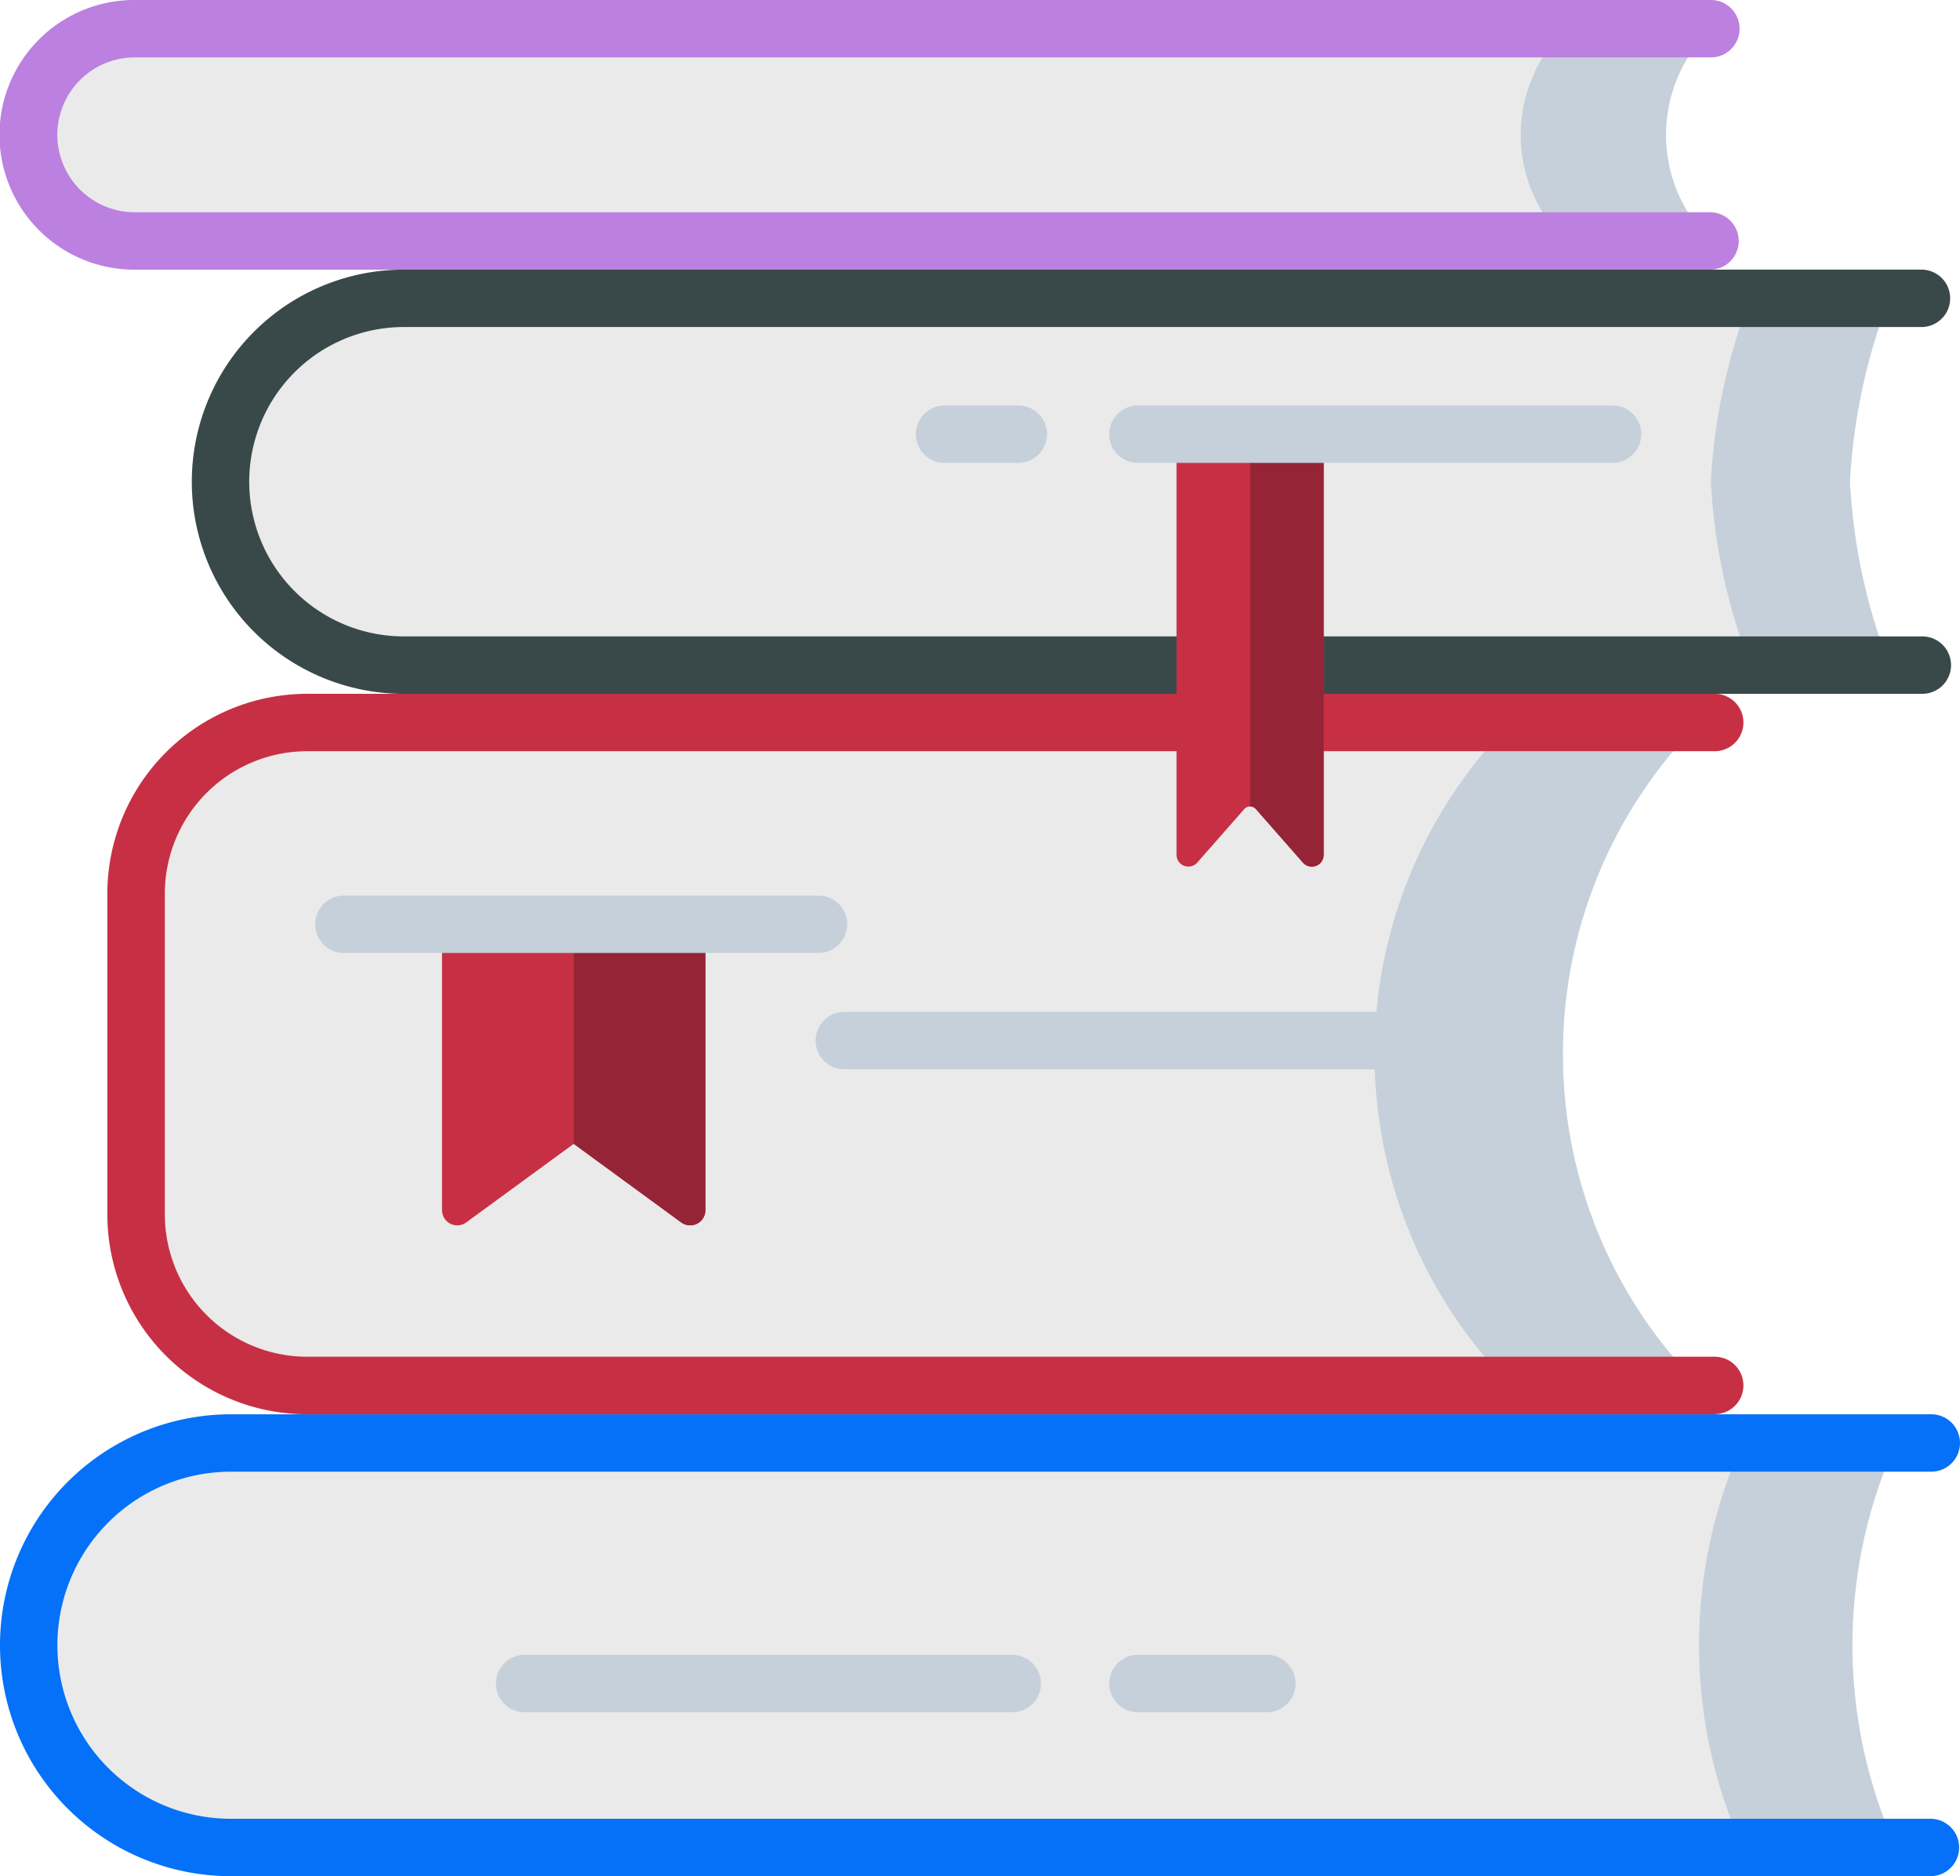
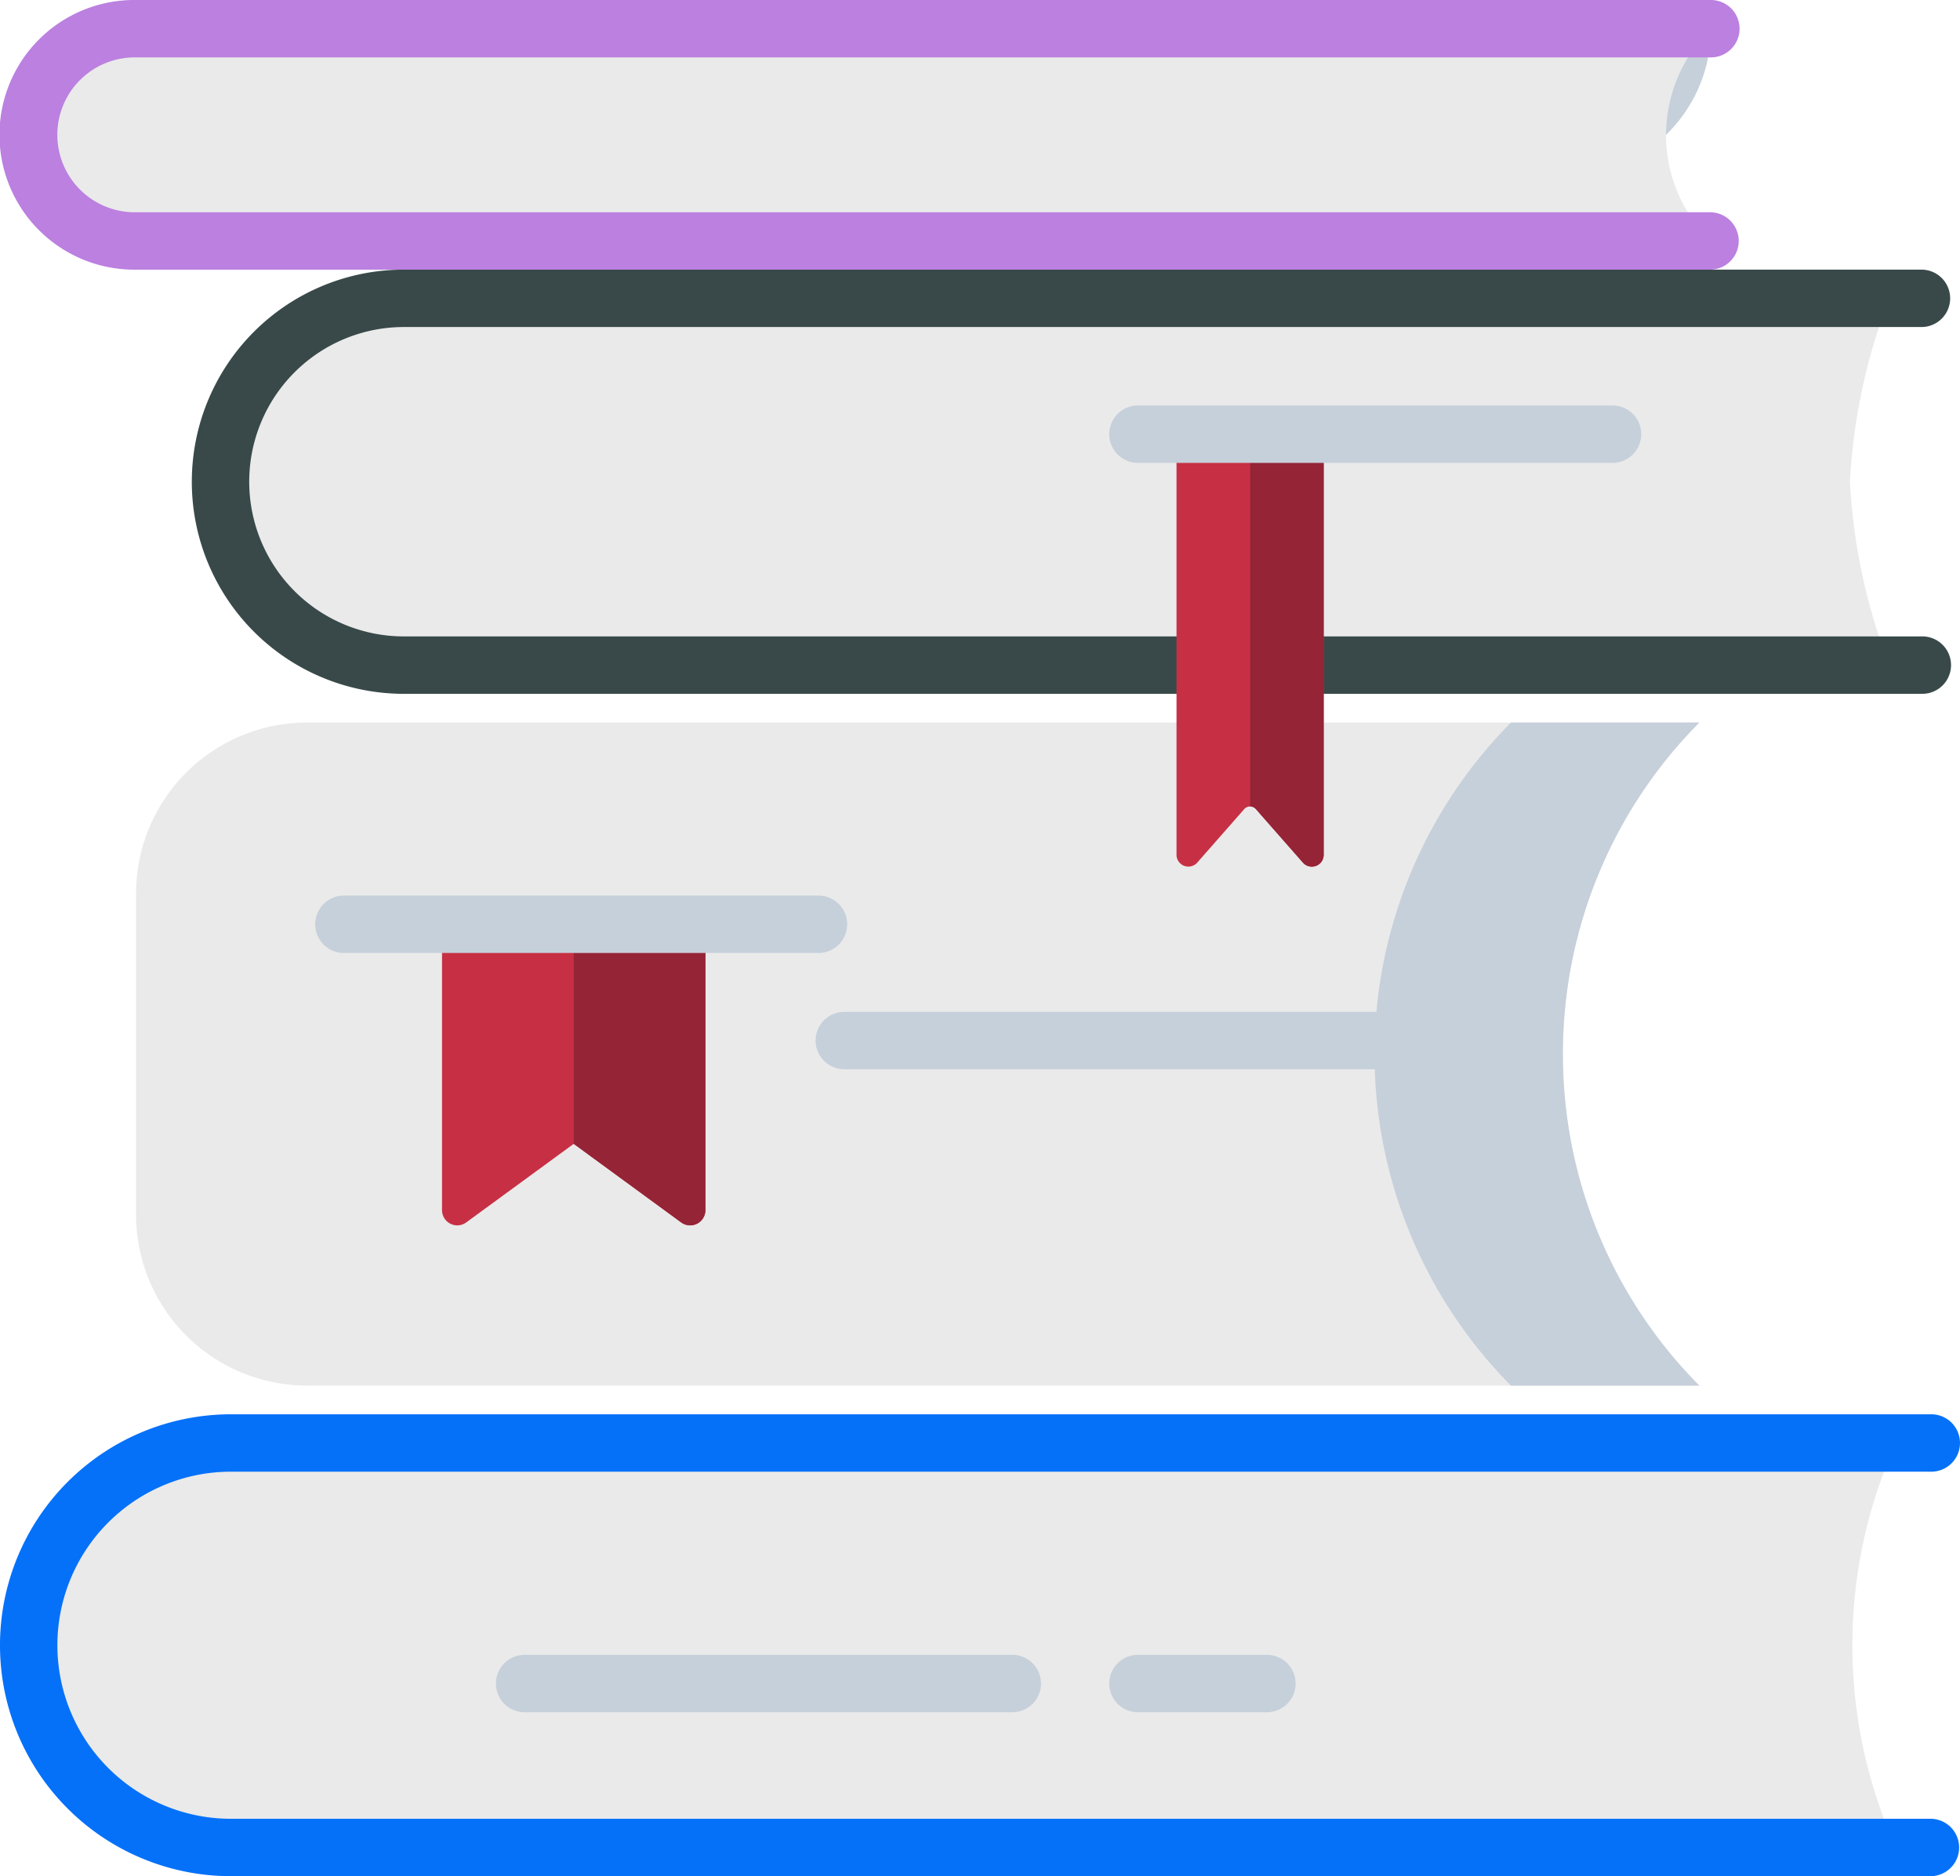
<svg xmlns="http://www.w3.org/2000/svg" width="75.77" height="72.534" viewBox="0 0 75.77 72.534">
  <g id="books" transform="translate(0 -10.932)">
    <g id="Group_7" data-name="Group 7" transform="translate(5.26 38.866)">
      <path id="Path_8" data-name="Path 8" d="M90.7,212.506a18.154,18.154,0,0,1,5.274-12.817H42.155a6.612,6.612,0,0,0-6.612,6.612v12.41a6.612,6.612,0,0,0,6.612,6.612H95.976A18.154,18.154,0,0,1,90.7,212.506Z" transform="translate(-35.543 -199.689)" fill="#eaeaea" />
    </g>
    <g id="Group_8" data-name="Group 8" transform="translate(53.137 38.866)">
      <path id="Path_9" data-name="Path 9" d="M366.347,212.506a18.154,18.154,0,0,1,5.274-12.817h-7.282a18.21,18.21,0,0,0,0,25.634h7.282A18.154,18.154,0,0,1,366.347,212.506Z" transform="translate(-359.065 -199.689)" fill="#c6d0da" />
    </g>
    <g id="Group_9" data-name="Group 9" transform="translate(4.15 37.756)">
-       <path id="Path_10" data-name="Path 10" d="M90.184,220.046H35.768a7.73,7.73,0,0,1-7.722-7.722v-12.41a7.73,7.73,0,0,1,7.722-7.722H90.184a1.109,1.109,0,1,1,0,2.219H35.768a5.509,5.509,0,0,0-5.5,5.5v12.41a5.509,5.509,0,0,0,5.5,5.5H90.184a1.109,1.109,0,0,1,0,2.219Z" transform="translate(-28.046 -192.193)" fill="#c73044" />
-     </g>
+       </g>
    <g id="Group_11" data-name="Group 11" transform="translate(8.525 22.467)">
      <g id="Group_10" data-name="Group 10">
        <path id="Path_11" data-name="Path 11" d="M122.122,103.057H64.7a7.09,7.09,0,1,1,0-14.18h57.424a22.862,22.862,0,0,0-1.525,7.09A22.864,22.864,0,0,0,122.122,103.057Z" transform="translate(-57.609 -88.877)" fill="#eaeaea" />
      </g>
    </g>
    <g id="Group_13" data-name="Group 13" transform="translate(66.139 22.467)">
      <g id="Group_12" data-name="Group 12">
-         <path id="Path_12" data-name="Path 12" d="M453.824,88.877h-5.375a22.863,22.863,0,0,0-1.525,7.09,22.863,22.863,0,0,0,1.525,7.09h5.375a22.862,22.862,0,0,1-1.525-7.09,22.862,22.862,0,0,1,1.525-7.09Z" transform="translate(-446.924 -88.877)" fill="#c6d0da" />
-       </g>
+         </g>
    </g>
    <g id="Group_15" data-name="Group 15" transform="translate(7.416 21.357)">
      <g id="Group_14" data-name="Group 14">
        <path id="Path_13" data-name="Path 13" d="M116.976,97.779H58.311a8.2,8.2,0,0,1,0-16.4h58.665a1.109,1.109,0,1,1,0,2.219H58.311a5.98,5.98,0,0,0,0,11.961h58.665a1.11,1.11,0,1,1,0,2.219Z" transform="translate(-50.112 -81.38)" fill="#394949" />
      </g>
    </g>
    <g id="Group_17" data-name="Group 17" transform="translate(1.109 66.719)">
      <g id="Group_16" data-name="Group 16">
        <path id="Path_14" data-name="Path 14" d="M79.679,403.539H15.316a7.819,7.819,0,0,1,0-15.638H79.679a19.02,19.02,0,0,0,0,15.638Z" transform="translate(-7.497 -387.901)" fill="#eaeaea" />
      </g>
    </g>
    <g id="Group_19" data-name="Group 19" transform="translate(65.683 66.719)">
      <g id="Group_18" data-name="Group 18">
-         <path id="Path_15" data-name="Path 15" d="M451.448,387.9H445.52a19.02,19.02,0,0,0,0,15.638h5.928a19.02,19.02,0,0,1,0-15.638Z" transform="translate(-443.839 -387.901)" fill="#c6d0da" />
-       </g>
+         </g>
    </g>
    <g id="Group_21" data-name="Group 21" transform="translate(0 65.609)">
      <g id="Group_20" data-name="Group 20" transform="translate(0 0)">
        <path id="Path_16" data-name="Path 16" d="M74.66,398.261H8.928a8.928,8.928,0,1,1,0-17.857H74.66a1.109,1.109,0,1,1,0,2.219H8.928a6.709,6.709,0,1,0,0,13.419H74.66a1.11,1.11,0,0,1,0,2.219Z" transform="translate(0 -380.404)" fill="#0571f9" />
      </g>
    </g>
    <g id="Group_22" data-name="Group 22" transform="translate(1.162 12.042)">
      <path id="Path_17" data-name="Path 17" d="M71.093,22.533a5.706,5.706,0,0,1,1.735-4.1H11.953a4.1,4.1,0,1,0,0,8.206H72.828A5.706,5.706,0,0,1,71.093,22.533Z" transform="translate(-7.85 -18.43)" fill="#eaeaea" />
    </g>
    <g id="Group_23" data-name="Group 23" transform="translate(58.788 12.042)">
-       <path id="Path_18" data-name="Path 18" d="M402.864,22.533a5.706,5.706,0,0,1,1.735-4.1h-5.617a5.72,5.72,0,0,0,0,8.206H404.6A5.706,5.706,0,0,1,402.864,22.533Z" transform="translate(-397.247 -18.43)" fill="#c6d0da" />
+       <path id="Path_18" data-name="Path 18" d="M402.864,22.533a5.706,5.706,0,0,1,1.735-4.1h-5.617H404.6A5.706,5.706,0,0,1,402.864,22.533Z" transform="translate(-397.247 -18.43)" fill="#c6d0da" />
    </g>
    <g id="Group_24" data-name="Group 24" transform="translate(0.052 10.932)">
      <path id="Path_19" data-name="Path 19" d="M66.439,21.357H5.565a5.213,5.213,0,1,1,0-10.425H66.439a1.109,1.109,0,0,1,0,2.219H5.565a2.994,2.994,0,1,0,0,5.987H66.439a1.11,1.11,0,0,1,0,2.219Z" transform="translate(-0.352 -10.932)" fill="#bb80e0" />
    </g>
    <g id="Group_25" data-name="Group 25" transform="translate(31.531 50.051)">
      <path id="Path_20" data-name="Path 20" d="M238.561,277.491H214.173a1.109,1.109,0,0,1,0-2.219h24.387a1.109,1.109,0,0,1,0,2.219Z" transform="translate(-213.064 -275.272)" fill="#c6d0da" />
    </g>
    <g id="Group_26" data-name="Group 26" transform="translate(42.882 74.909)">
      <path id="Path_21" data-name="Path 21" d="M295.863,445.465h-4.985a1.109,1.109,0,0,1,0-2.219h4.985a1.109,1.109,0,0,1,0,2.219Z" transform="translate(-289.769 -443.246)" fill="#c6d0da" />
    </g>
    <g id="Group_27" data-name="Group 27" transform="translate(19.173 74.909)">
      <path id="Path_22" data-name="Path 22" d="M149.515,445.465H130.664a1.109,1.109,0,0,1,0-2.219h18.851a1.109,1.109,0,1,1,0,2.219Z" transform="translate(-129.555 -443.246)" fill="#c6d0da" />
    </g>
    <g id="Group_28" data-name="Group 28" transform="translate(35.404 26.608)">
-       <path id="Path_23" data-name="Path 23" d="M243.2,119.076h-2.851a1.109,1.109,0,0,1,0-2.219H243.2a1.109,1.109,0,1,1,0,2.219Z" transform="translate(-239.238 -116.857)" fill="#c6d0da" />
-     </g>
+       </g>
    <g id="Group_33" data-name="Group 33" transform="translate(17.089 46.665)">
      <g id="Group_30" data-name="Group 30" transform="translate(0 0)">
        <g id="Group_29" data-name="Group 29">
          <path id="Path_24" data-name="Path 24" d="M124.725,263.921l-4.156-3.039-4.156,3.039a.588.588,0,0,1-.935-.474V252.394h10.18v11.052A.588.588,0,0,1,124.725,263.921Z" transform="translate(-115.479 -252.394)" fill="#c73044" />
        </g>
      </g>
      <g id="Group_32" data-name="Group 32" transform="translate(5.09)">
        <g id="Group_31" data-name="Group 31">
          <path id="Path_25" data-name="Path 25" d="M149.875,252.393v8.488l4.156,3.039a.588.588,0,0,0,.935-.474V252.393Z" transform="translate(-149.875 -252.393)" fill="#952436" />
        </g>
      </g>
    </g>
    <g id="Group_34" data-name="Group 34" transform="translate(12.186 45.556)">
      <path id="Path_26" data-name="Path 26" d="M101.8,247.116H83.454a1.109,1.109,0,0,1,0-2.219H101.8a1.109,1.109,0,0,1,0,2.219Z" transform="translate(-82.345 -244.897)" fill="#c6d0da" />
    </g>
    <g id="Group_35" data-name="Group 35" transform="translate(45.482 27.717)">
      <path id="Path_27" data-name="Path 27" d="M307.338,124.353v16.265a.458.458,0,0,0,.8.3l1.823-2.075a.3.3,0,0,1,.442,0l1.823,2.075a.458.458,0,0,0,.8-.3V124.353Z" transform="translate(-307.338 -124.353)" fill="#c73044" />
    </g>
    <g id="Group_36" data-name="Group 36" transform="translate(48.328 27.717)">
      <path id="Path_28" data-name="Path 28" d="M326.568,124.353v14.393a.293.293,0,0,1,.221.1l1.823,2.075a.458.458,0,0,0,.8-.3V124.353Z" transform="translate(-326.568 -124.353)" fill="#952436" />
    </g>
    <g id="Group_37" data-name="Group 37" transform="translate(42.882 26.608)">
      <path id="Path_29" data-name="Path 29" d="M309.225,119.076H290.878a1.109,1.109,0,1,1,0-2.219h18.346a1.109,1.109,0,0,1,0,2.219Z" transform="translate(-289.769 -116.857)" fill="#c6d0da" />
    </g>
  </g>
</svg>